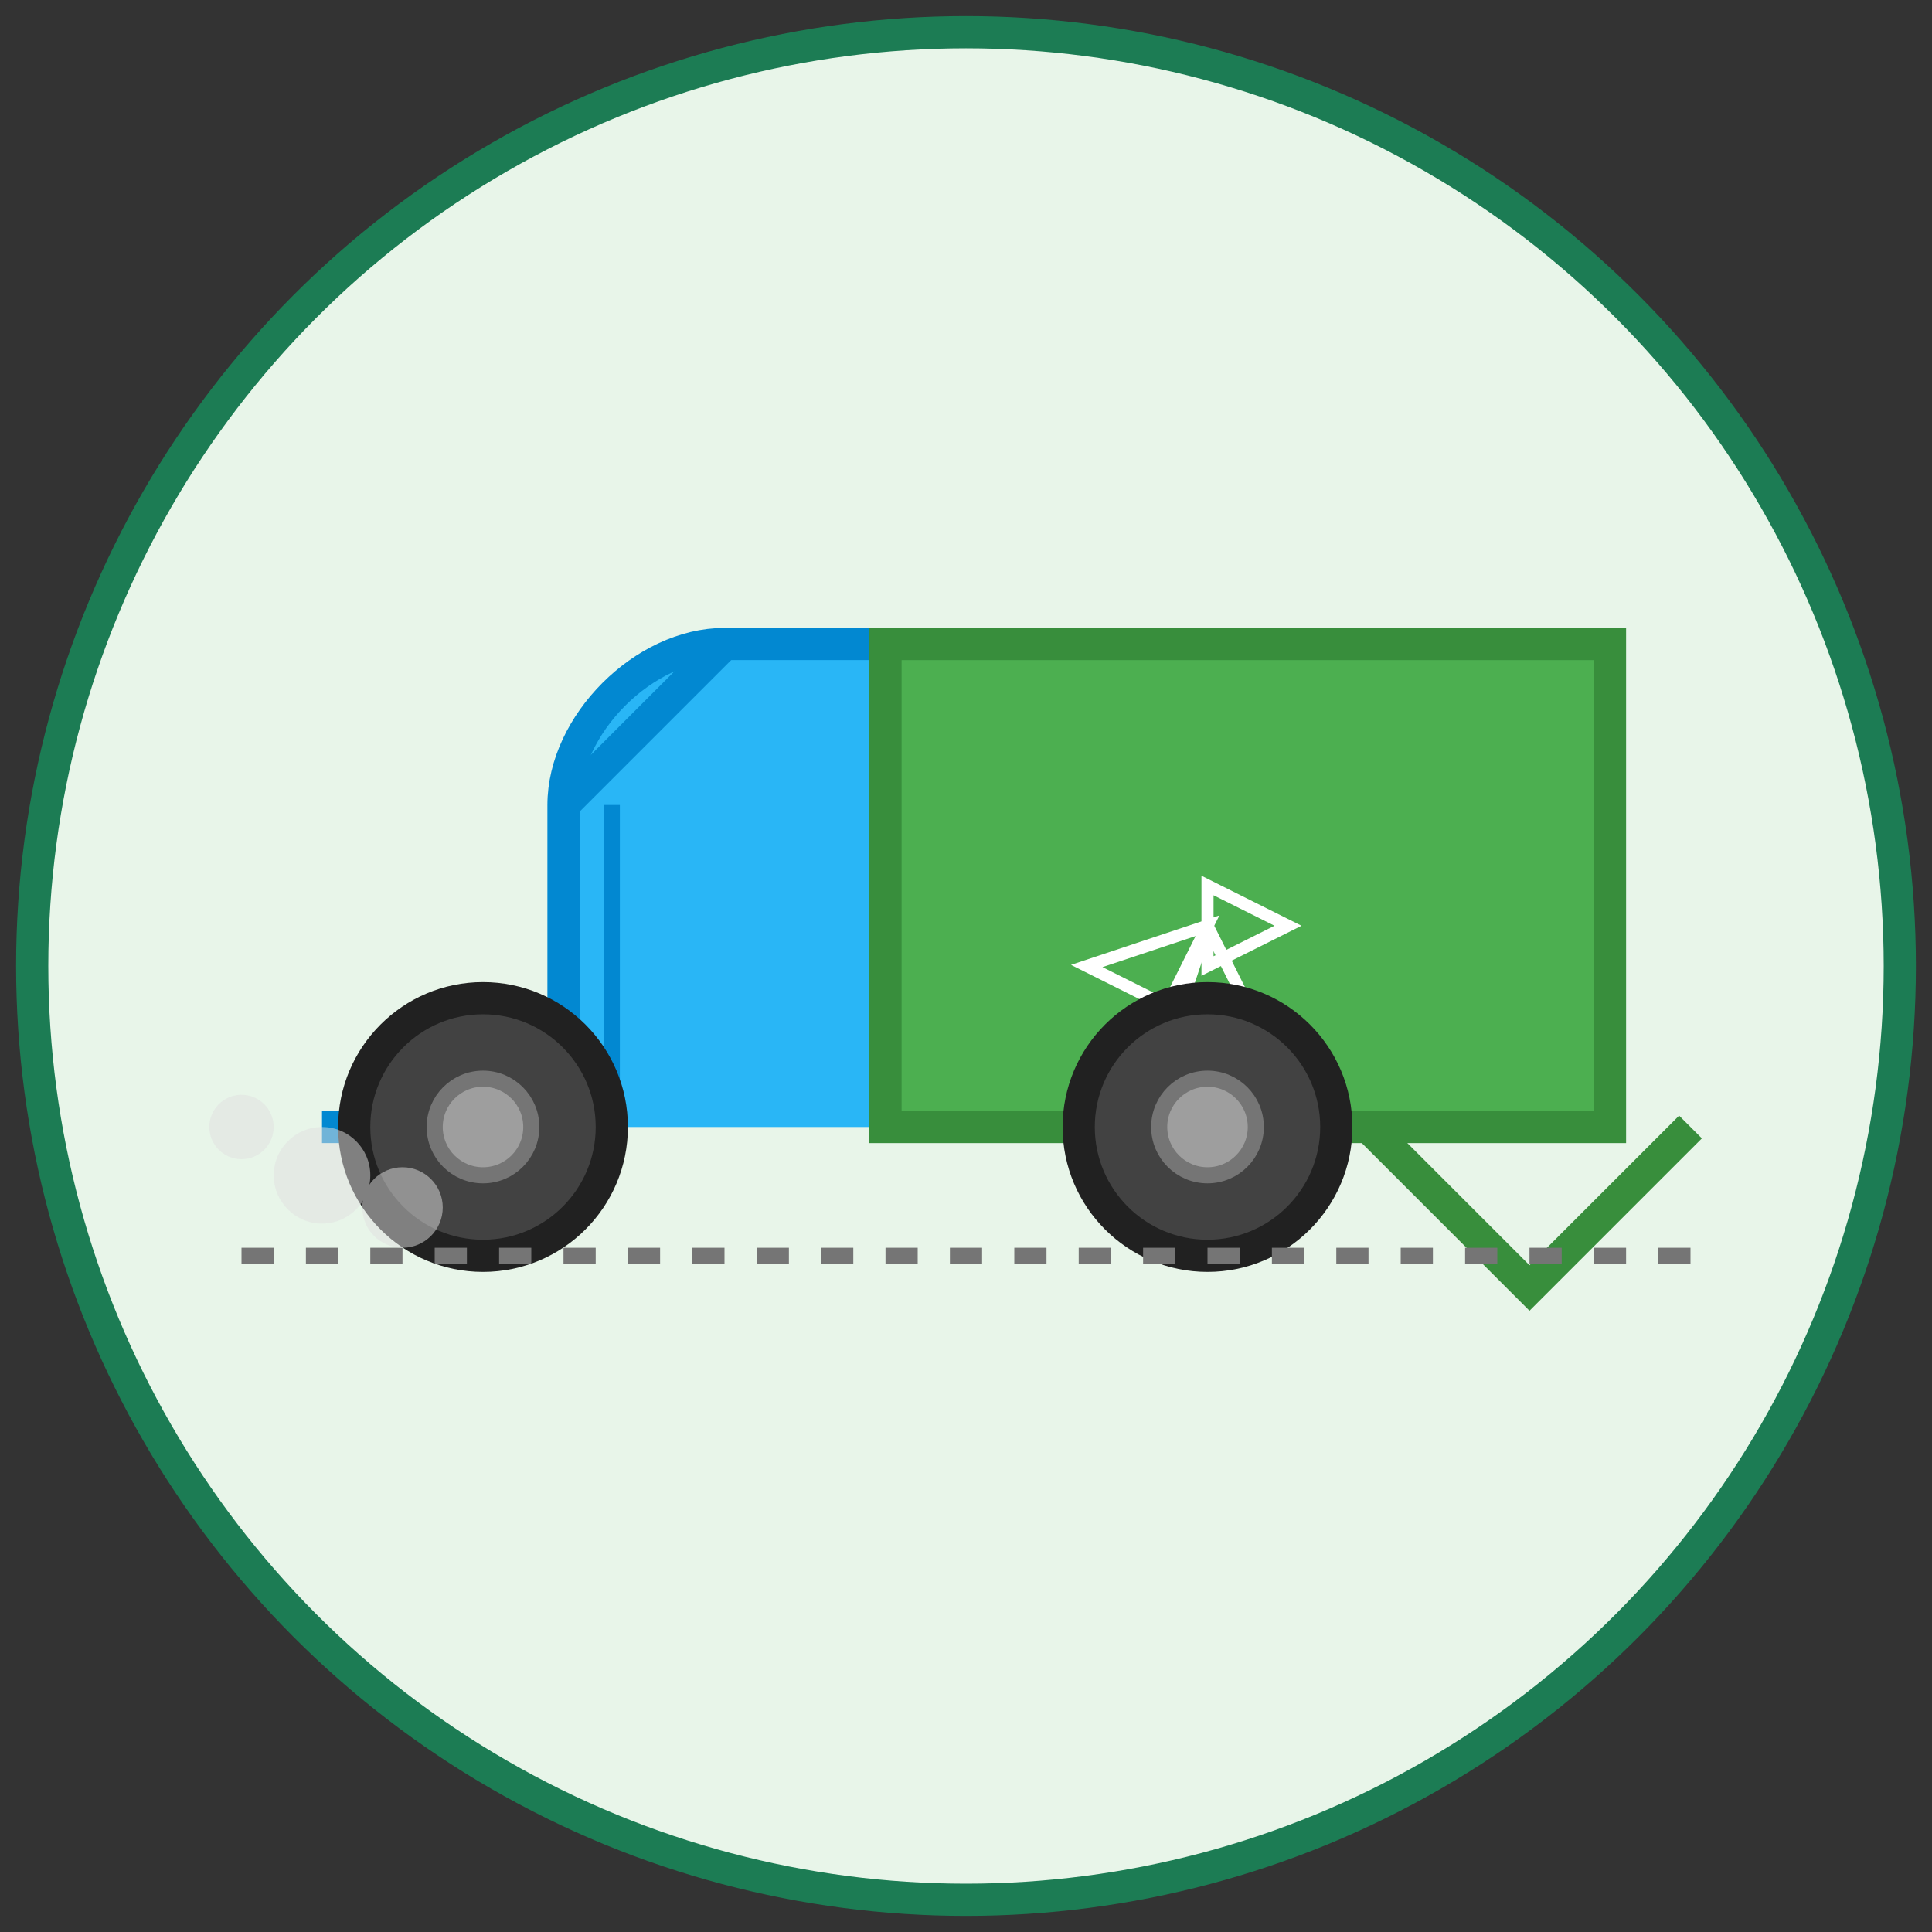
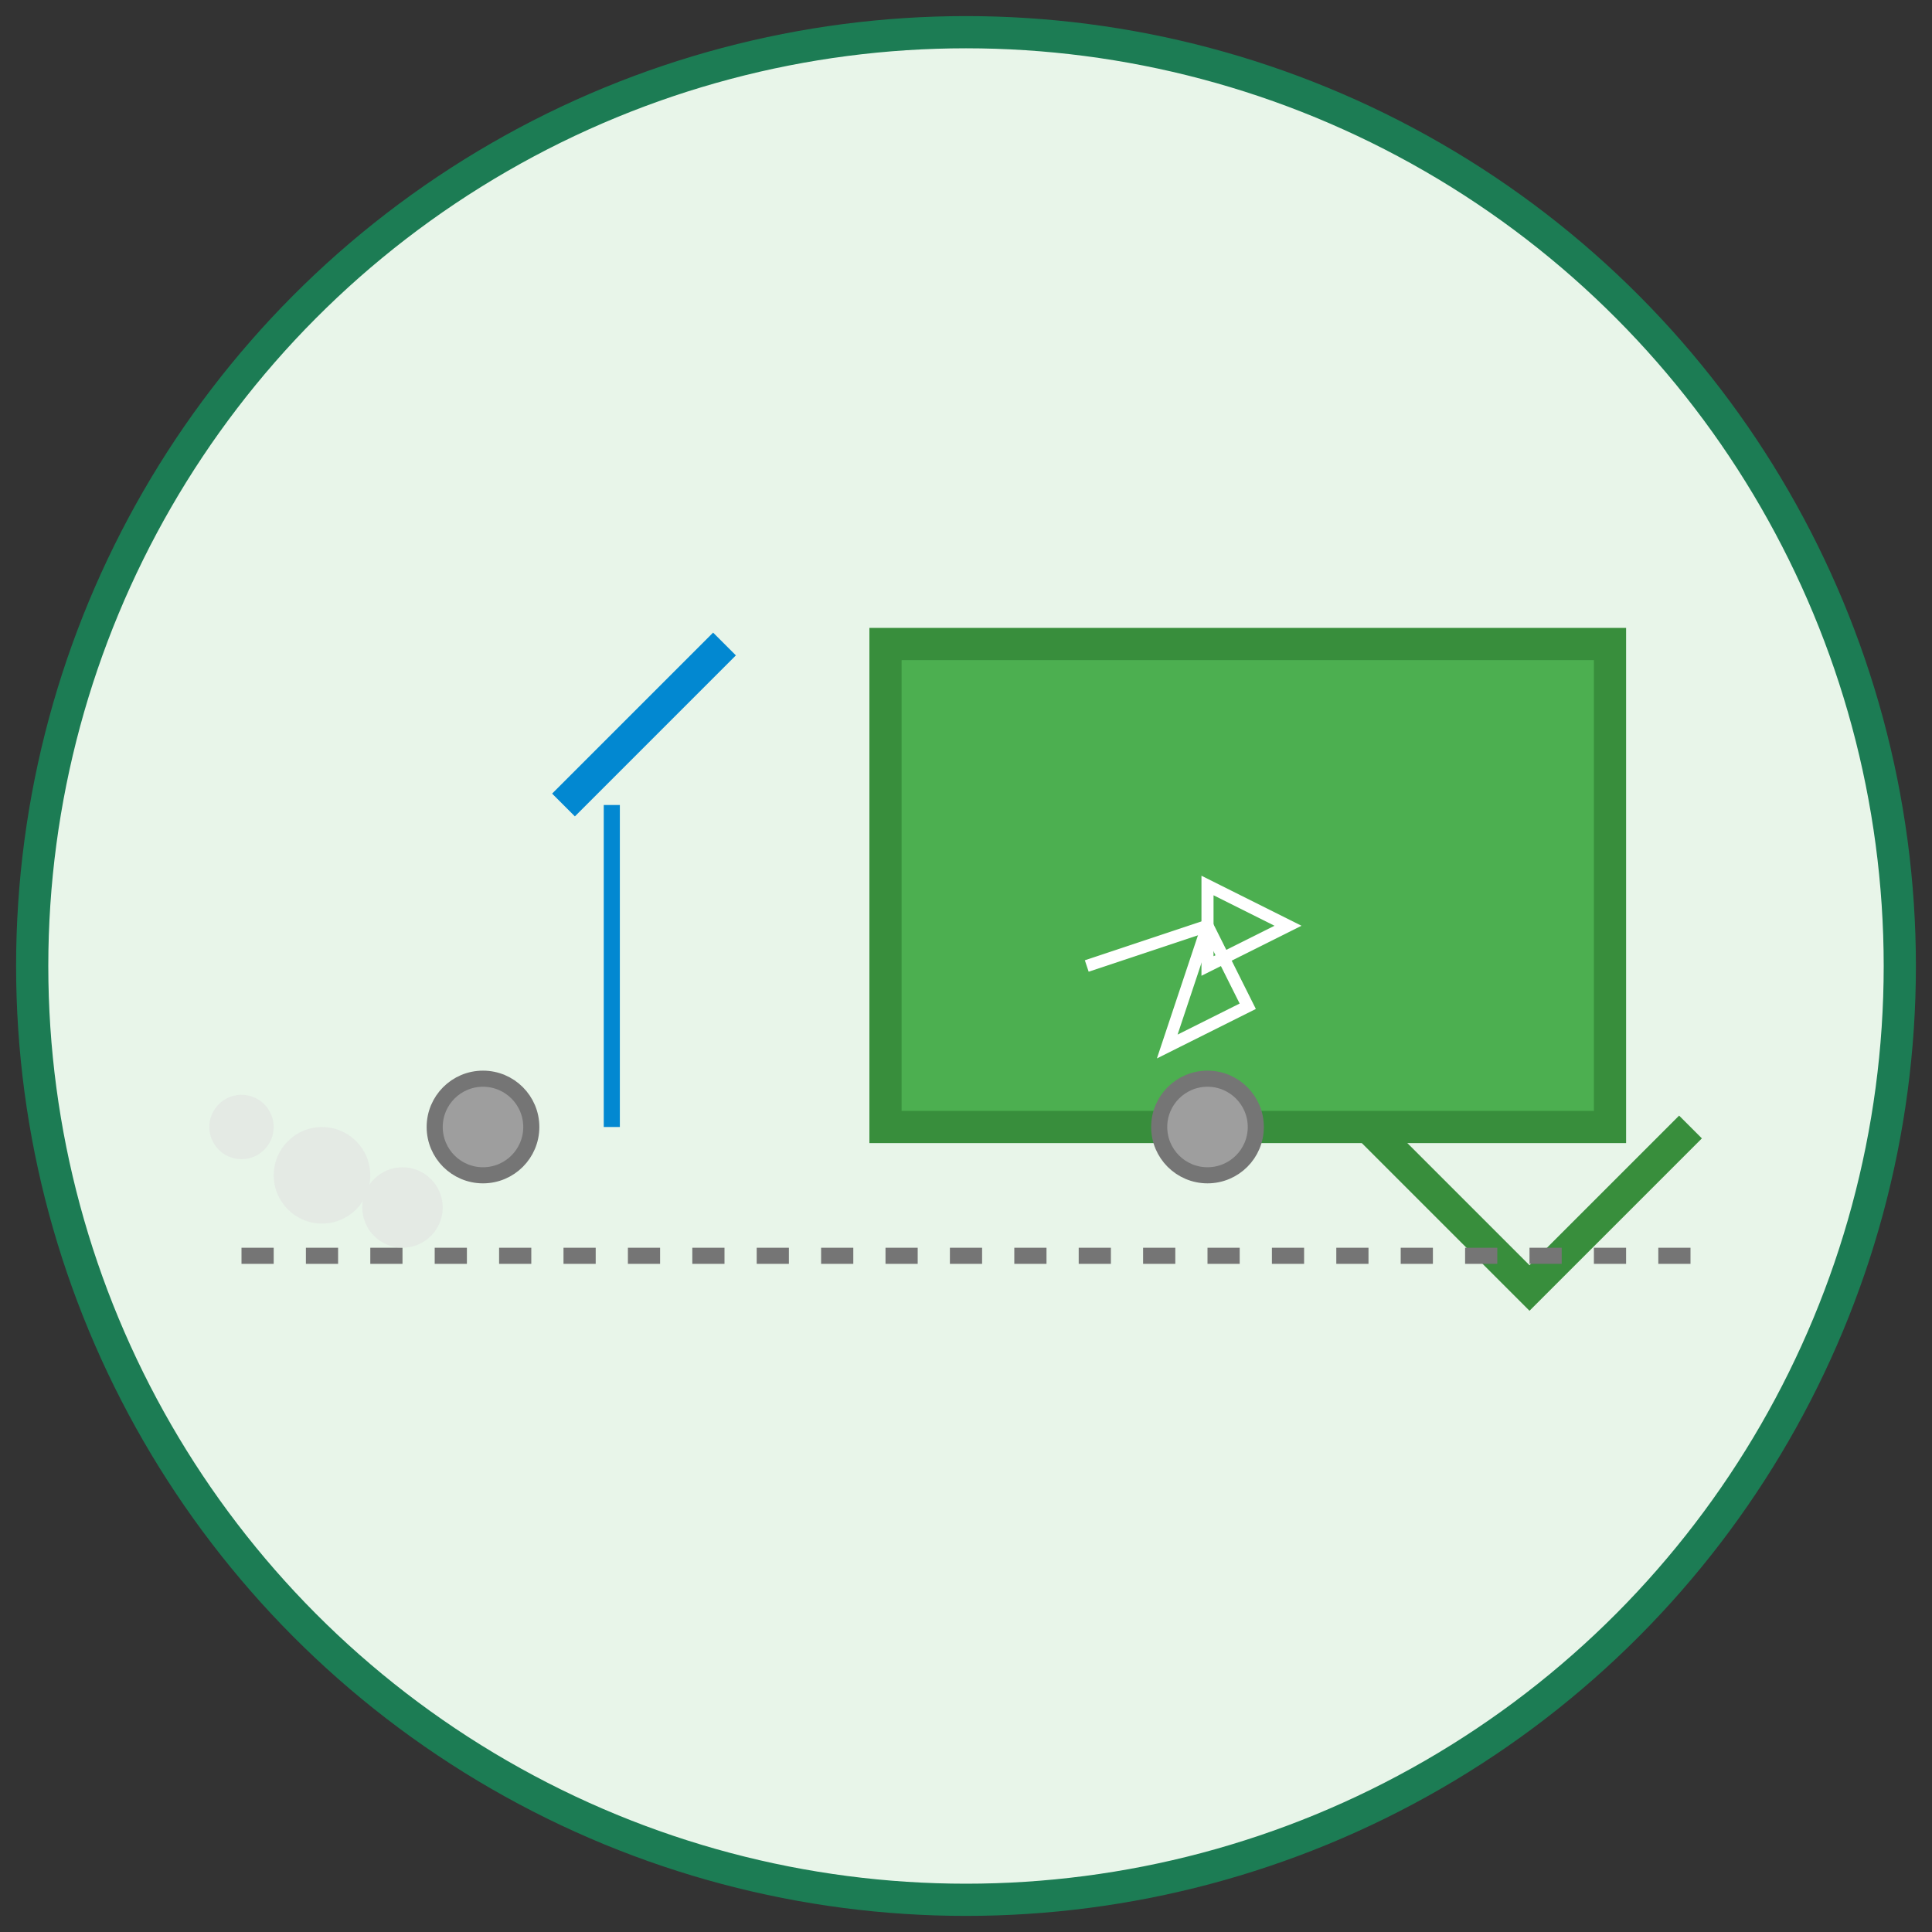
<svg xmlns="http://www.w3.org/2000/svg" viewBox="0 0 120 120" width="120" height="120">
  <rect x="0" y="0" width="120" height="120" fill="#333333" stroke="none" />
  <circle cx="60" cy="60" r="58" fill="#e8f5e9" stroke="#1c7c54" stroke-width="2" />
  <g>
-     <path d="M20,70 L35,70 L35,50 C35,45 40,40 45,40 L55,40 L55,70" fill="#29b6f6" stroke="#0288d1" stroke-width="2" />
    <path d="M35,50 L45,40" fill="none" stroke="#0288d1" stroke-width="2" />
    <path d="M38,50 L38,70" fill="none" stroke="#0288d1" stroke-width="1" />
    <rect x="55" y="40" width="45" height="30" fill="#4caf50" stroke="#388e3c" stroke-width="2" />
    <g fill="none" stroke="#ffffff" stroke-width="1.5" stroke-linecap="round" transform="translate(70, 55) scale(0.5)">
      <path d="M10,0 L10,10 L20,5 Z" />
      <path d="M0,5 L5,15 L-5,20 Z" transform="translate(10, 0)" />
-       <path d="M20,20 L15,30 L5,25 Z" transform="translate(-10, -15)" />
+       <path d="M20,20 L5,25 Z" transform="translate(-10, -15)" />
    </g>
-     <circle cx="30" cy="70" r="8" fill="#424242" stroke="#212121" stroke-width="2" />
    <circle cx="30" cy="70" r="3" fill="#9e9e9e" stroke="#757575" stroke-width="1" />
-     <circle cx="75" cy="70" r="8" fill="#424242" stroke="#212121" stroke-width="2" />
    <circle cx="75" cy="70" r="3" fill="#9e9e9e" stroke="#757575" stroke-width="1" />
    <path d="M85,70 L95,80 L105,70" fill="none" stroke="#388e3c" stroke-width="2" />
    <line x1="15" y1="78" x2="105" y2="78" stroke="#757575" stroke-width="1" stroke-dasharray="2,2" />
  </g>
  <g fill="#e0e0e0" opacity="0.5">
    <circle cx="20" cy="73" r="3" />
    <circle cx="15" cy="70" r="2" />
    <circle cx="25" cy="75" r="2.5" />
  </g>
</svg>